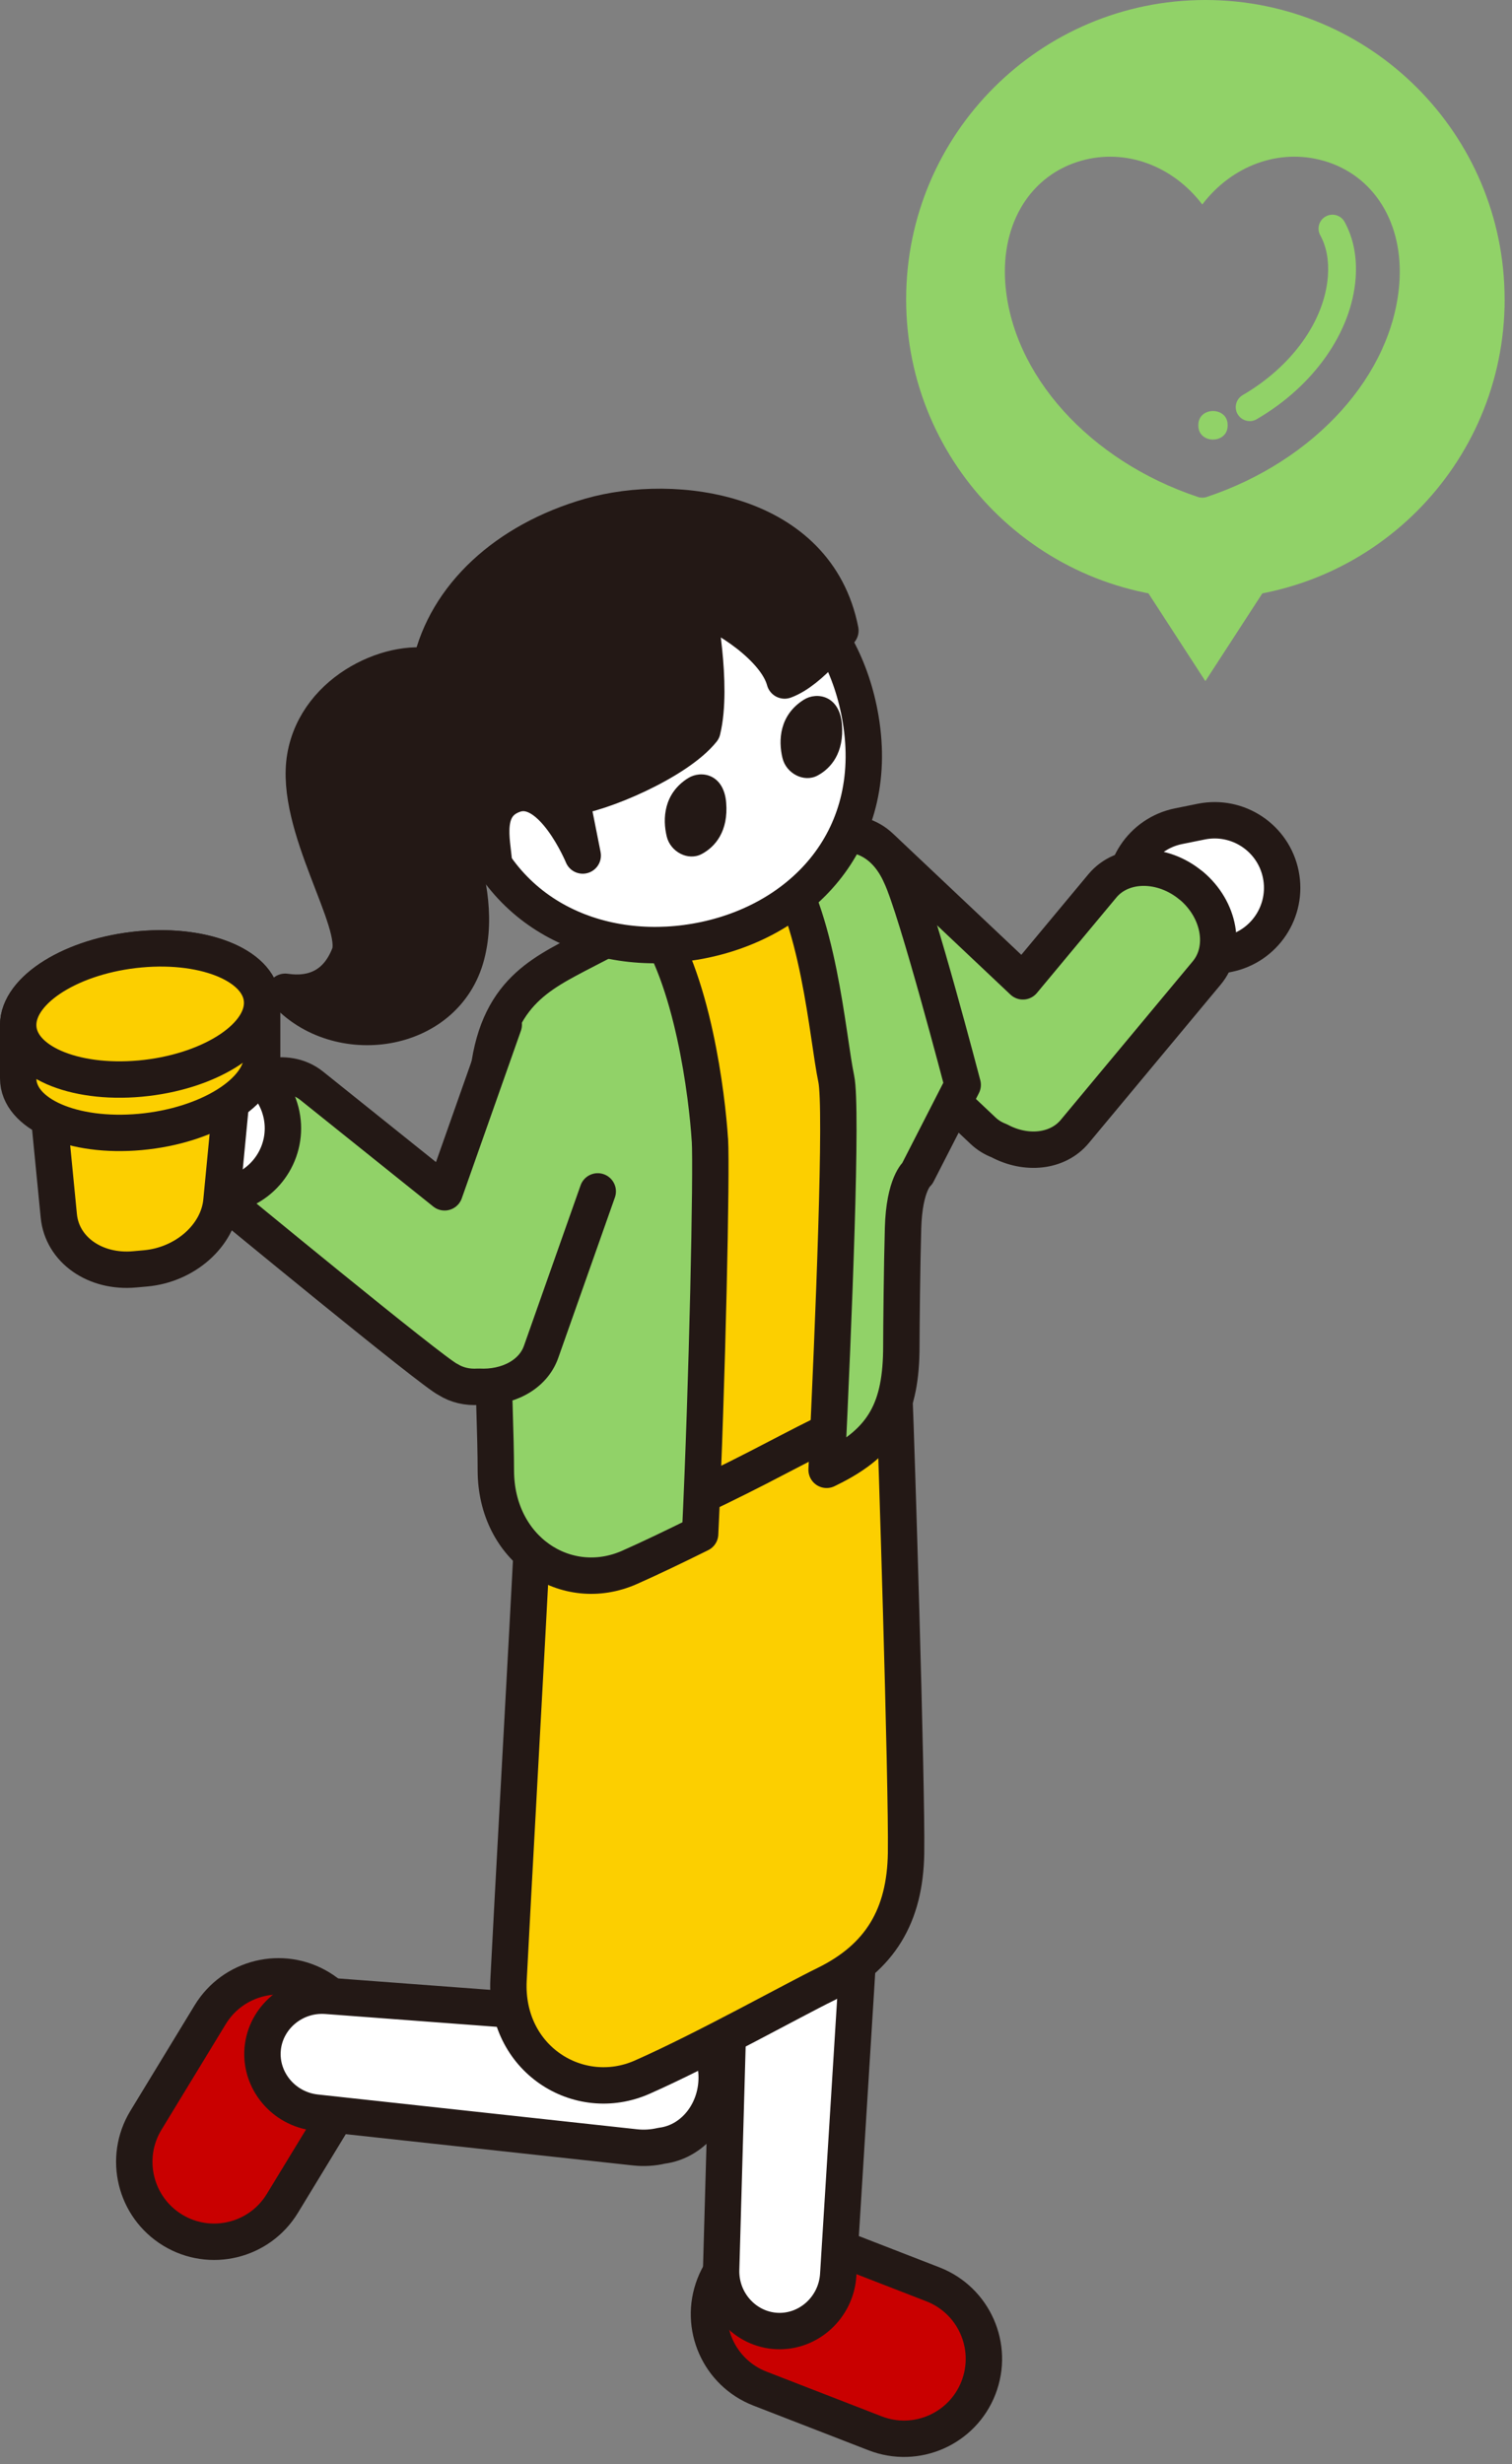
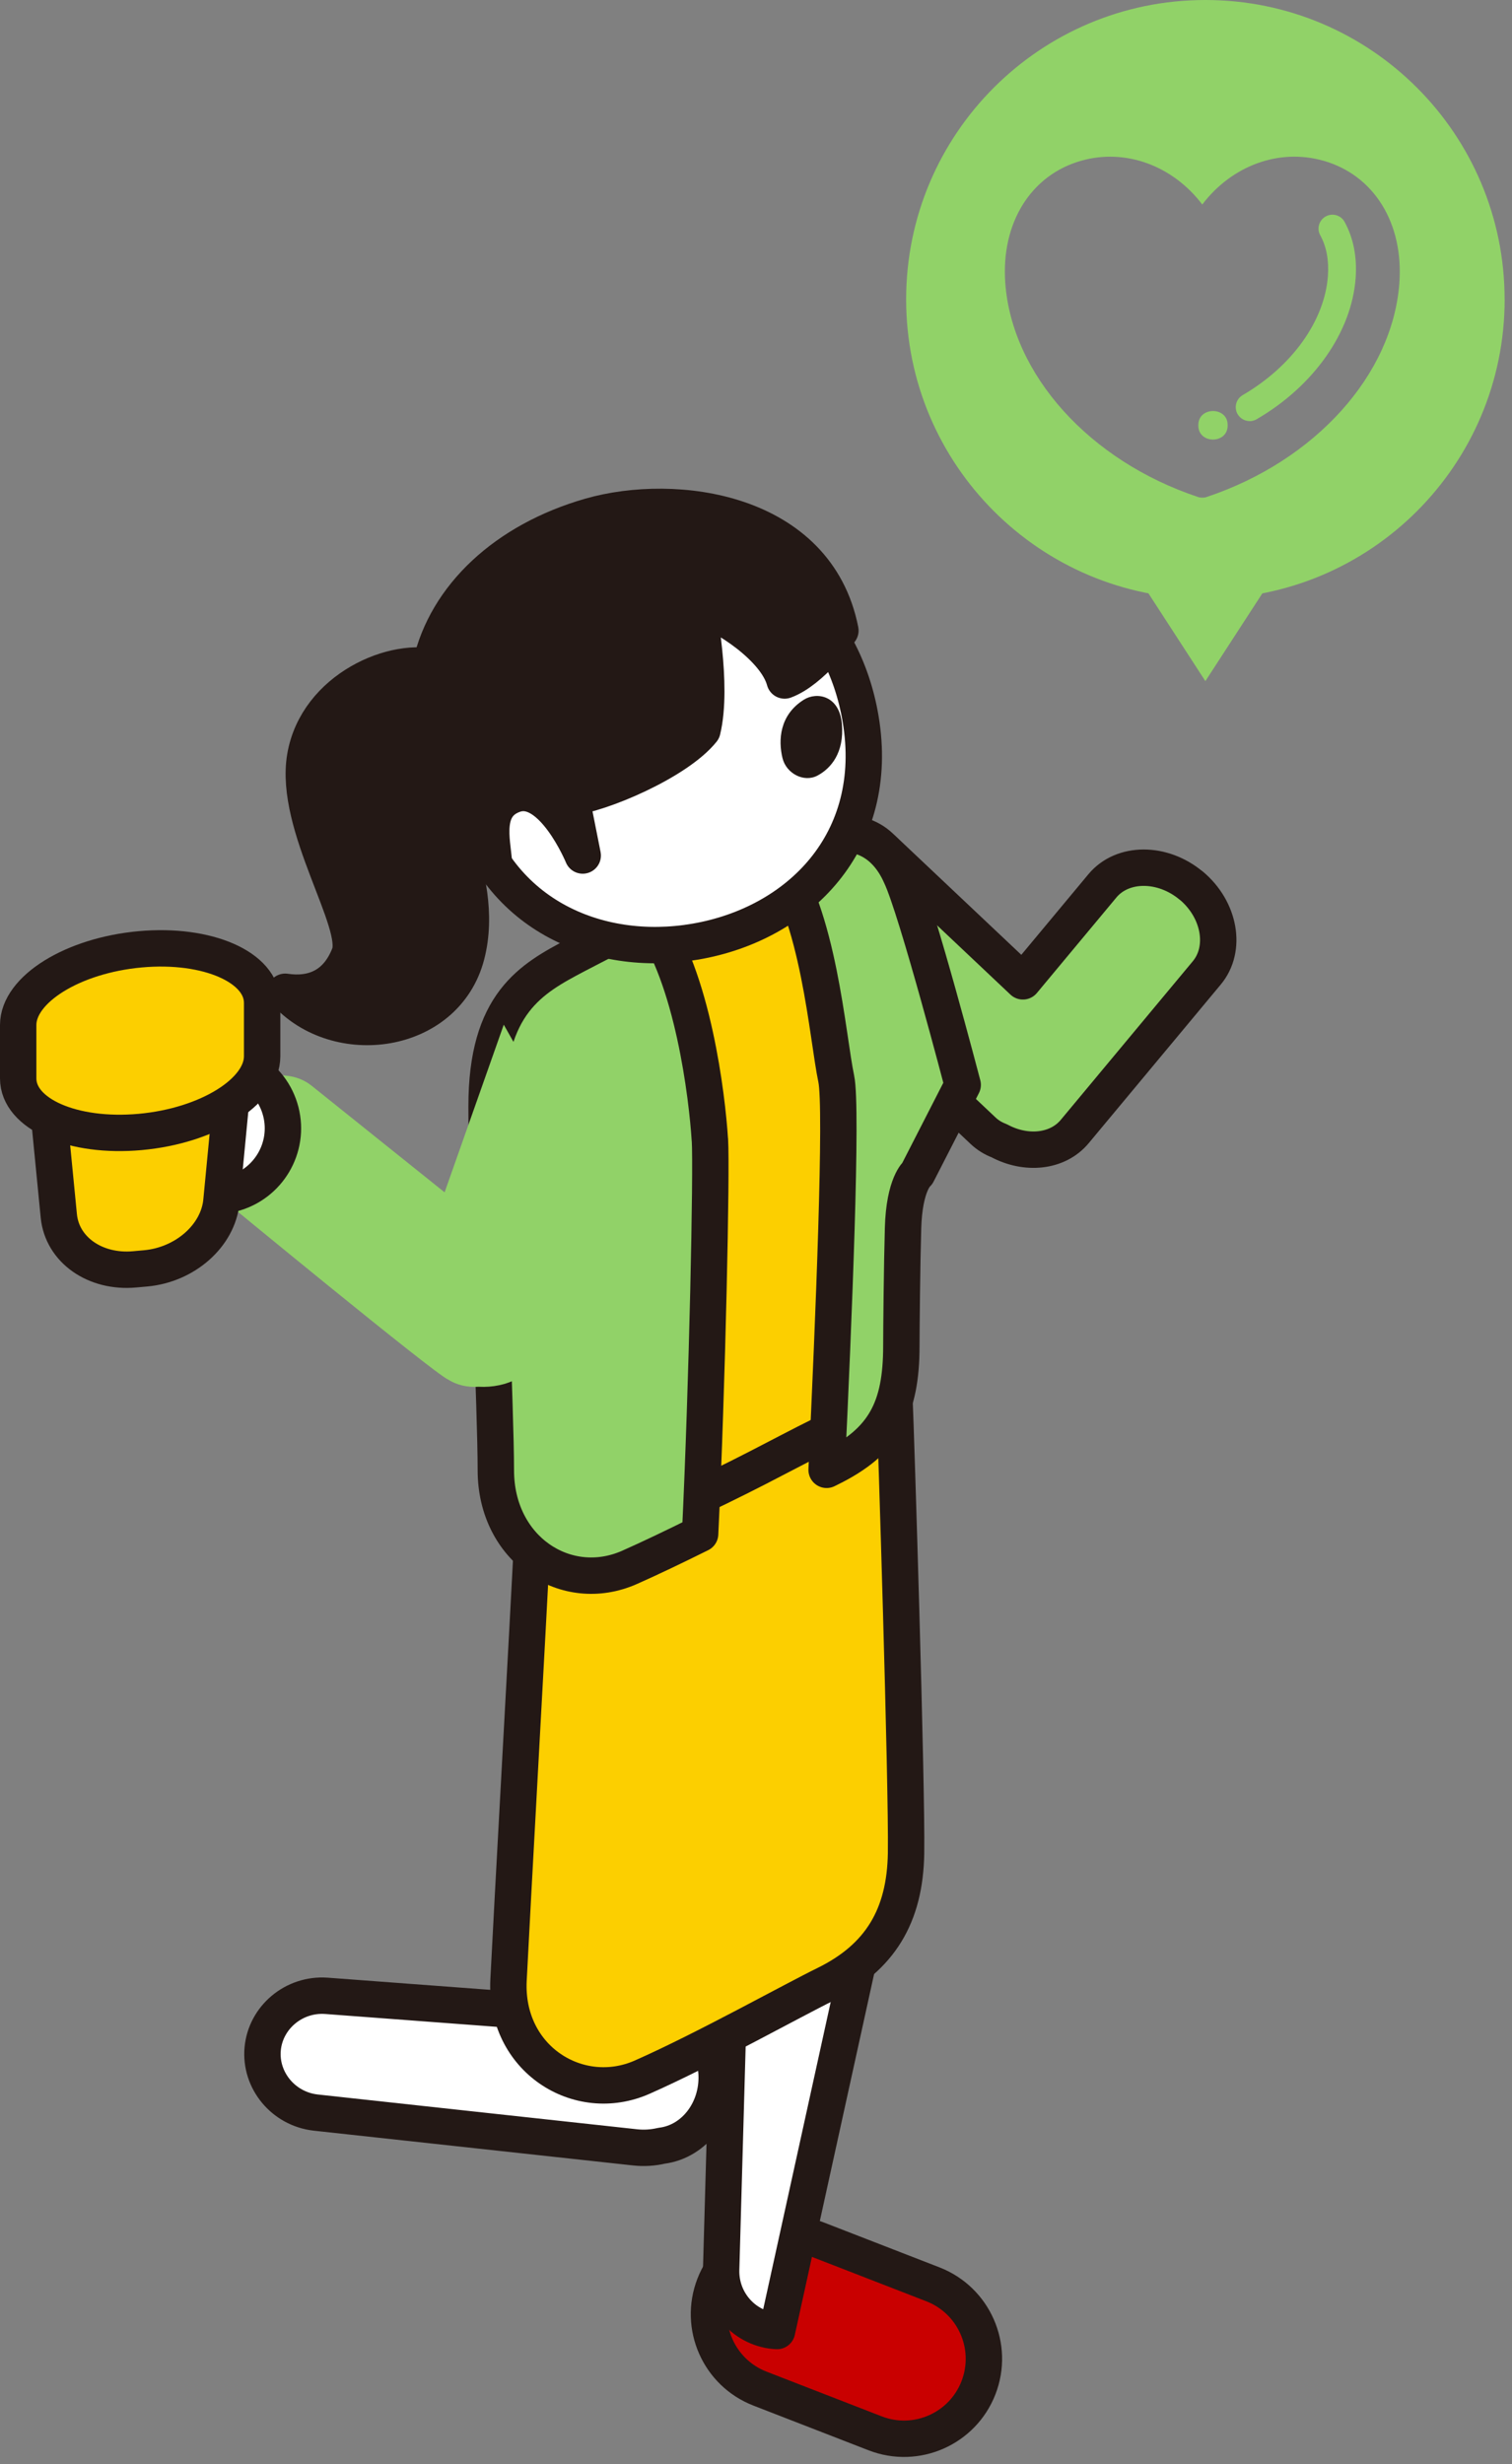
<svg xmlns="http://www.w3.org/2000/svg" width="97" height="158" viewBox="0 0 97 158" fill="none">
  <rect x="0" y="0" width="97" height="158" fill="#808080" stroke="none" />
-   <path d="M77.326 61.468L78.779 61.175C81.125 60.7 82.642 58.415 82.168 56.07C81.694 53.725 79.408 52.209 77.062 52.683L75.609 52.977C73.264 53.451 71.746 55.736 72.22 58.081C72.694 60.426 74.98 61.943 77.326 61.468Z" fill="white" stroke="#231815" stroke-width="2.334" stroke-linecap="round" stroke-linejoin="round" />
  <path d="M48.753 153.159L56.143 156.027C58.781 157.05 61.749 155.742 62.773 153.104C63.796 150.466 62.488 147.498 59.85 146.474L52.46 143.606C49.822 142.583 46.854 143.891 45.831 146.529C44.807 149.167 46.115 152.135 48.753 153.159Z" fill="#C90000" stroke="#231815" stroke-width="2.334" stroke-linecap="round" stroke-linejoin="round" />
-   <path d="M52.411 92.82C49.738 92.697 47.48 95.462 47.396 98.866L46.827 125.619L46.264 145.542C46.212 147.629 47.826 149.376 49.85 149.467C51.87 149.558 53.635 147.964 53.774 145.881L55.011 125.986L56.86 99.292C57.084 95.895 55.085 92.939 52.411 92.816V92.82Z" fill="white" stroke="#231815" stroke-width="2.334" stroke-linecap="round" stroke-linejoin="round" />
-   <path d="M13.484 129.185L9.362 135.955C7.891 138.372 8.658 141.524 11.075 142.996C13.492 144.467 16.644 143.7 18.115 141.283L22.236 134.513C23.708 132.096 22.941 128.944 20.524 127.472C18.107 126.001 14.955 126.768 13.484 129.185Z" fill="#C90000" stroke="#231815" stroke-width="2.334" stroke-linecap="round" stroke-linejoin="round" />
+   <path d="M52.411 92.82C49.738 92.697 47.48 95.462 47.396 98.866L46.827 125.619L46.264 145.542C46.212 147.629 47.826 149.376 49.85 149.467L55.011 125.986L56.86 99.292C57.084 95.895 55.085 92.939 52.411 92.816V92.82Z" fill="white" stroke="#231815" stroke-width="2.334" stroke-linecap="round" stroke-linejoin="round" />
  <path d="M45.954 132.755L43.472 105.205C43.158 101.815 40.715 99.212 38.055 99.516C35.396 99.82 33.603 102.906 34.061 106.278L37.237 129.194L20.938 127.974C18.855 127.827 17.038 129.358 16.852 131.375C16.667 133.391 18.177 135.226 20.253 135.46L40.736 137.69C41.323 137.756 41.9 137.714 42.438 137.588C44.598 137.323 46.184 135.18 45.957 132.752L45.954 132.755Z" fill="white" stroke="#231815" stroke-width="2.334" stroke-linecap="round" stroke-linejoin="round" />
  <path d="M57.381 89.79C57.28 87.071 57.182 84.45 57.108 82.737C56.902 78.051 54.554 75.059 50.458 76.845C48.134 77.858 40.414 81.741 40.414 81.741C37.52 83.265 35.042 84.838 34.654 91.446C34.588 92.596 34.235 96.633 34.06 100.365C33.969 102.301 32.802 123.329 32.624 126.961C32.372 132.028 37.132 134.988 41.2 133.188C45.216 131.413 50.895 128.243 52.957 127.237C56.458 125.521 58.066 122.844 58.126 118.825C58.192 114.47 57.475 91.708 57.385 89.79H57.381Z" fill="#FCCF00" stroke="#231815" stroke-width="2.334" stroke-linecap="round" stroke-linejoin="round" />
  <path d="M76.419 56.788C74.58 55.251 72.015 55.254 70.725 56.799L65.623 62.925L56.481 54.297C55.02 52.909 52.472 53.199 50.823 54.936C49.173 56.676 49.016 59.235 50.477 60.619L63.065 72.501C63.369 72.788 63.718 73.001 64.099 73.144C65.815 74.07 67.842 73.878 68.943 72.56L77.415 62.387C78.708 60.842 78.26 58.319 76.419 56.781V56.788Z" fill="#91D268" stroke="#231815" stroke-width="2.334" stroke-linecap="round" stroke-linejoin="round" />
  <path d="M61.045 69.555C61.045 69.555 58.092 58.679 57.075 56.551C56.054 54.219 53.958 53.161 51.113 54.398C48.789 55.411 39.821 59.878 39.821 59.878C36.927 61.401 34.062 62.96 34.062 69.583C34.062 77.055 34.656 86.547 34.656 90.471C34.656 95.546 39.164 98.499 43.232 96.699C47.247 94.924 50.449 93.117 52.511 92.107C56.012 90.391 57.11 88.269 57.11 84.251C57.11 83.219 57.152 81.388 57.218 79.172C57.295 76.307 58.137 75.227 58.137 75.227L61.045 69.551V69.555Z" fill="#FCCF00" stroke="#231815" stroke-width="2.334" stroke-linecap="round" stroke-linejoin="round" />
  <path d="M57.79 56.146C56.77 53.815 54.673 52.756 51.828 53.993C51.146 54.29 51.58 53.968 49.71 54.877C52.537 58.634 53.075 66.455 53.649 69.178C54.044 71.058 53.488 84.586 53.03 94.246C53.1 94.211 53.166 94.18 53.226 94.148C56.727 92.432 57.825 90.311 57.825 86.292C57.825 85.261 57.867 80.983 57.933 78.768C58.01 75.902 58.852 75.238 58.852 75.238L61.76 69.562C61.76 69.562 58.807 58.274 57.79 56.146Z" fill="#91D268" stroke="#231815" stroke-width="2.334" stroke-linecap="round" stroke-linejoin="round" />
  <path d="M45.541 73.099C45.37 70.355 44.451 62.611 41.641 58.843C40.061 59.626 36.975 61.234 36.975 61.234C34.082 62.758 31.216 64.316 31.216 70.939C31.216 78.411 31.81 90.349 31.81 94.274C31.81 99.348 36.318 102.302 40.386 100.502C41.69 99.925 43.287 99.16 44.916 98.352C45.377 88.682 45.663 75.025 45.544 73.095L45.541 73.099Z" fill="#91D268" stroke="#231815" stroke-width="2.334" stroke-linecap="round" stroke-linejoin="round" />
  <path d="M32.318 65.703L28.523 76.453L19.985 69.613C18.409 68.359 15.823 68.96 14.24 70.952C12.656 72.94 12.649 75.596 14.226 76.851C14.226 76.851 27.824 88.055 28.74 88.454C29.313 88.817 29.994 88.968 30.697 88.919C32.542 89.02 34.195 88.167 34.716 86.675L38.347 76.393" fill="#91D268" />
-   <path d="M32.318 65.703L28.523 76.453L19.985 69.613C18.409 68.359 15.823 68.96 14.24 70.952C12.656 72.94 12.649 75.596 14.226 76.851C14.226 76.851 27.824 88.055 28.74 88.454C29.313 88.817 29.994 88.968 30.697 88.919C32.542 89.02 34.195 88.167 34.716 86.675L38.347 76.393" stroke="#231815" stroke-width="2.334" stroke-linecap="round" stroke-linejoin="round" />
  <path d="M28.083 42.844C25.385 42.026 20.328 44.137 19.577 48.544C18.826 52.951 23.194 59.2 22.411 61.216C21.628 63.233 20.063 63.858 18.298 63.593C21.611 67.304 28.59 66.392 29.932 61.23C31.274 56.068 27.283 50.623 28.272 49.173C29.261 47.723 30.628 43.616 28.083 42.844Z" fill="#231815" stroke="#231815" stroke-width="2.334" stroke-linecap="round" stroke-linejoin="round" />
  <path d="M40.079 35.68C31.639 37.064 28.238 44.563 29.877 51.252C31.67 58.571 38.251 61.471 44.618 60.377C51.234 59.242 56.539 53.968 55.211 46.094C54.128 39.66 49.162 34.187 40.079 35.676V35.68Z" fill="white" stroke="#231815" stroke-width="2.334" stroke-linecap="round" stroke-linejoin="round" />
-   <path d="M44.146 49.893C42.577 50.875 42.497 52.5 42.773 53.636C43.01 54.625 44.146 55.223 45.017 54.761C45.887 54.3 46.739 53.293 46.586 51.459C46.432 49.624 44.978 49.372 44.146 49.893Z" fill="#231815" />
  <path d="M51.572 44.864C50.003 45.846 49.922 47.471 50.199 48.607C50.436 49.596 51.572 50.194 52.442 49.732C53.312 49.271 54.165 48.264 54.011 46.43C53.858 44.595 52.404 44.343 51.572 44.864Z" fill="#231815" />
  <path d="M44.744 38.849C44.744 38.849 45.768 43.928 45.062 46.828C43.419 48.873 38.464 50.945 36.639 51.109L37.384 54.856C37.384 54.856 35.423 50.113 32.994 50.945C30.96 51.644 31.579 53.902 31.684 55.275C27.832 53.44 26.581 47.335 27.633 42.634C28.615 38.245 32.432 34.656 37.87 33.097C43.307 31.538 52.398 32.73 53.914 40.433C53.914 40.433 52.062 42.998 50.336 43.634C49.773 41.547 46.505 39.416 44.744 38.843V38.849Z" fill="#231815" stroke="#231815" stroke-width="2.334" stroke-linecap="round" stroke-linejoin="round" />
  <path d="M13.455 76.913L14.89 76.545C17.209 75.952 18.608 73.592 18.015 71.275C17.422 68.957 15.062 67.559 12.743 68.152L11.308 68.519C8.989 69.112 7.59 71.472 8.183 73.79C8.776 76.108 11.136 77.506 13.455 76.913Z" fill="white" stroke="#231815" stroke-width="2.334" stroke-linecap="round" stroke-linejoin="round" />
  <path d="M9.34 81.329L8.638 81.392C6.1 81.623 3.986 80.134 3.773 77.967L3.116 71.254C2.878 68.818 5.122 66.504 7.981 66.246L9.997 66.064C12.852 65.805 15.1 67.71 14.862 70.191L14.205 77.024C13.992 79.229 11.881 81.099 9.34 81.329Z" fill="#FCCF00" stroke="#231815" stroke-width="2.334" stroke-linecap="round" stroke-linejoin="round" />
  <path d="M8.992 60.871C4.669 61.262 1.167 63.436 1.167 65.725V69.147C1.167 71.436 4.672 72.973 8.992 72.582C13.312 72.191 16.817 70.017 16.817 67.728V64.306C16.817 62.017 13.312 60.479 8.992 60.871Z" fill="#FCCF00" stroke="#231815" stroke-width="2.334" stroke-linecap="round" stroke-linejoin="round" />
-   <path d="M16.817 64.306C16.817 66.595 13.312 68.769 8.992 69.16C4.669 69.552 1.167 68.014 1.167 65.725C1.167 63.436 4.672 61.262 8.992 60.871C13.315 60.479 16.817 62.017 16.817 64.306Z" fill="#FCCF00" stroke="#231815" stroke-width="2.334" stroke-linecap="round" stroke-linejoin="round" />
  <path d="M96.529 19.197C96.529 29.8 87.936 38.394 77.332 38.394C66.729 38.394 58.132 29.8 58.132 19.197C58.132 8.594 66.726 0 77.329 0C87.932 0 96.526 8.594 96.526 19.197H96.529ZM84.895 10.306C82.036 9.492 79.013 10.635 77.13 13.113C75.246 10.635 72.223 9.495 69.364 10.306C66.124 11.225 64.213 14.304 64.492 18.149C64.922 24.03 69.888 29.545 76.85 31.866C76.941 31.897 77.039 31.911 77.133 31.911C77.228 31.911 77.325 31.897 77.416 31.866C84.378 29.542 89.344 24.03 89.774 18.149C90.053 14.304 88.142 11.225 84.902 10.306H84.895ZM80.17 27.001C79.863 27.001 79.566 26.84 79.398 26.557C79.15 26.131 79.296 25.585 79.719 25.337C82.882 23.499 84.979 20.574 85.189 17.705C85.262 16.691 85.098 15.81 84.699 15.087C84.462 14.657 84.619 14.112 85.052 13.878C85.482 13.64 86.027 13.797 86.262 14.231C86.828 15.262 87.065 16.475 86.968 17.837C86.716 21.287 84.284 24.754 80.617 26.882C80.478 26.962 80.324 27.004 80.17 27.004V27.001ZM78.758 27.27C78.776 28.49 76.857 28.49 76.878 27.27C76.861 26.05 78.779 26.05 78.758 27.27Z" fill="#91D268" />
  <path d="M82.708 35.392L77.329 43.675L71.954 35.392H82.708Z" fill="#91D268" />
</svg>